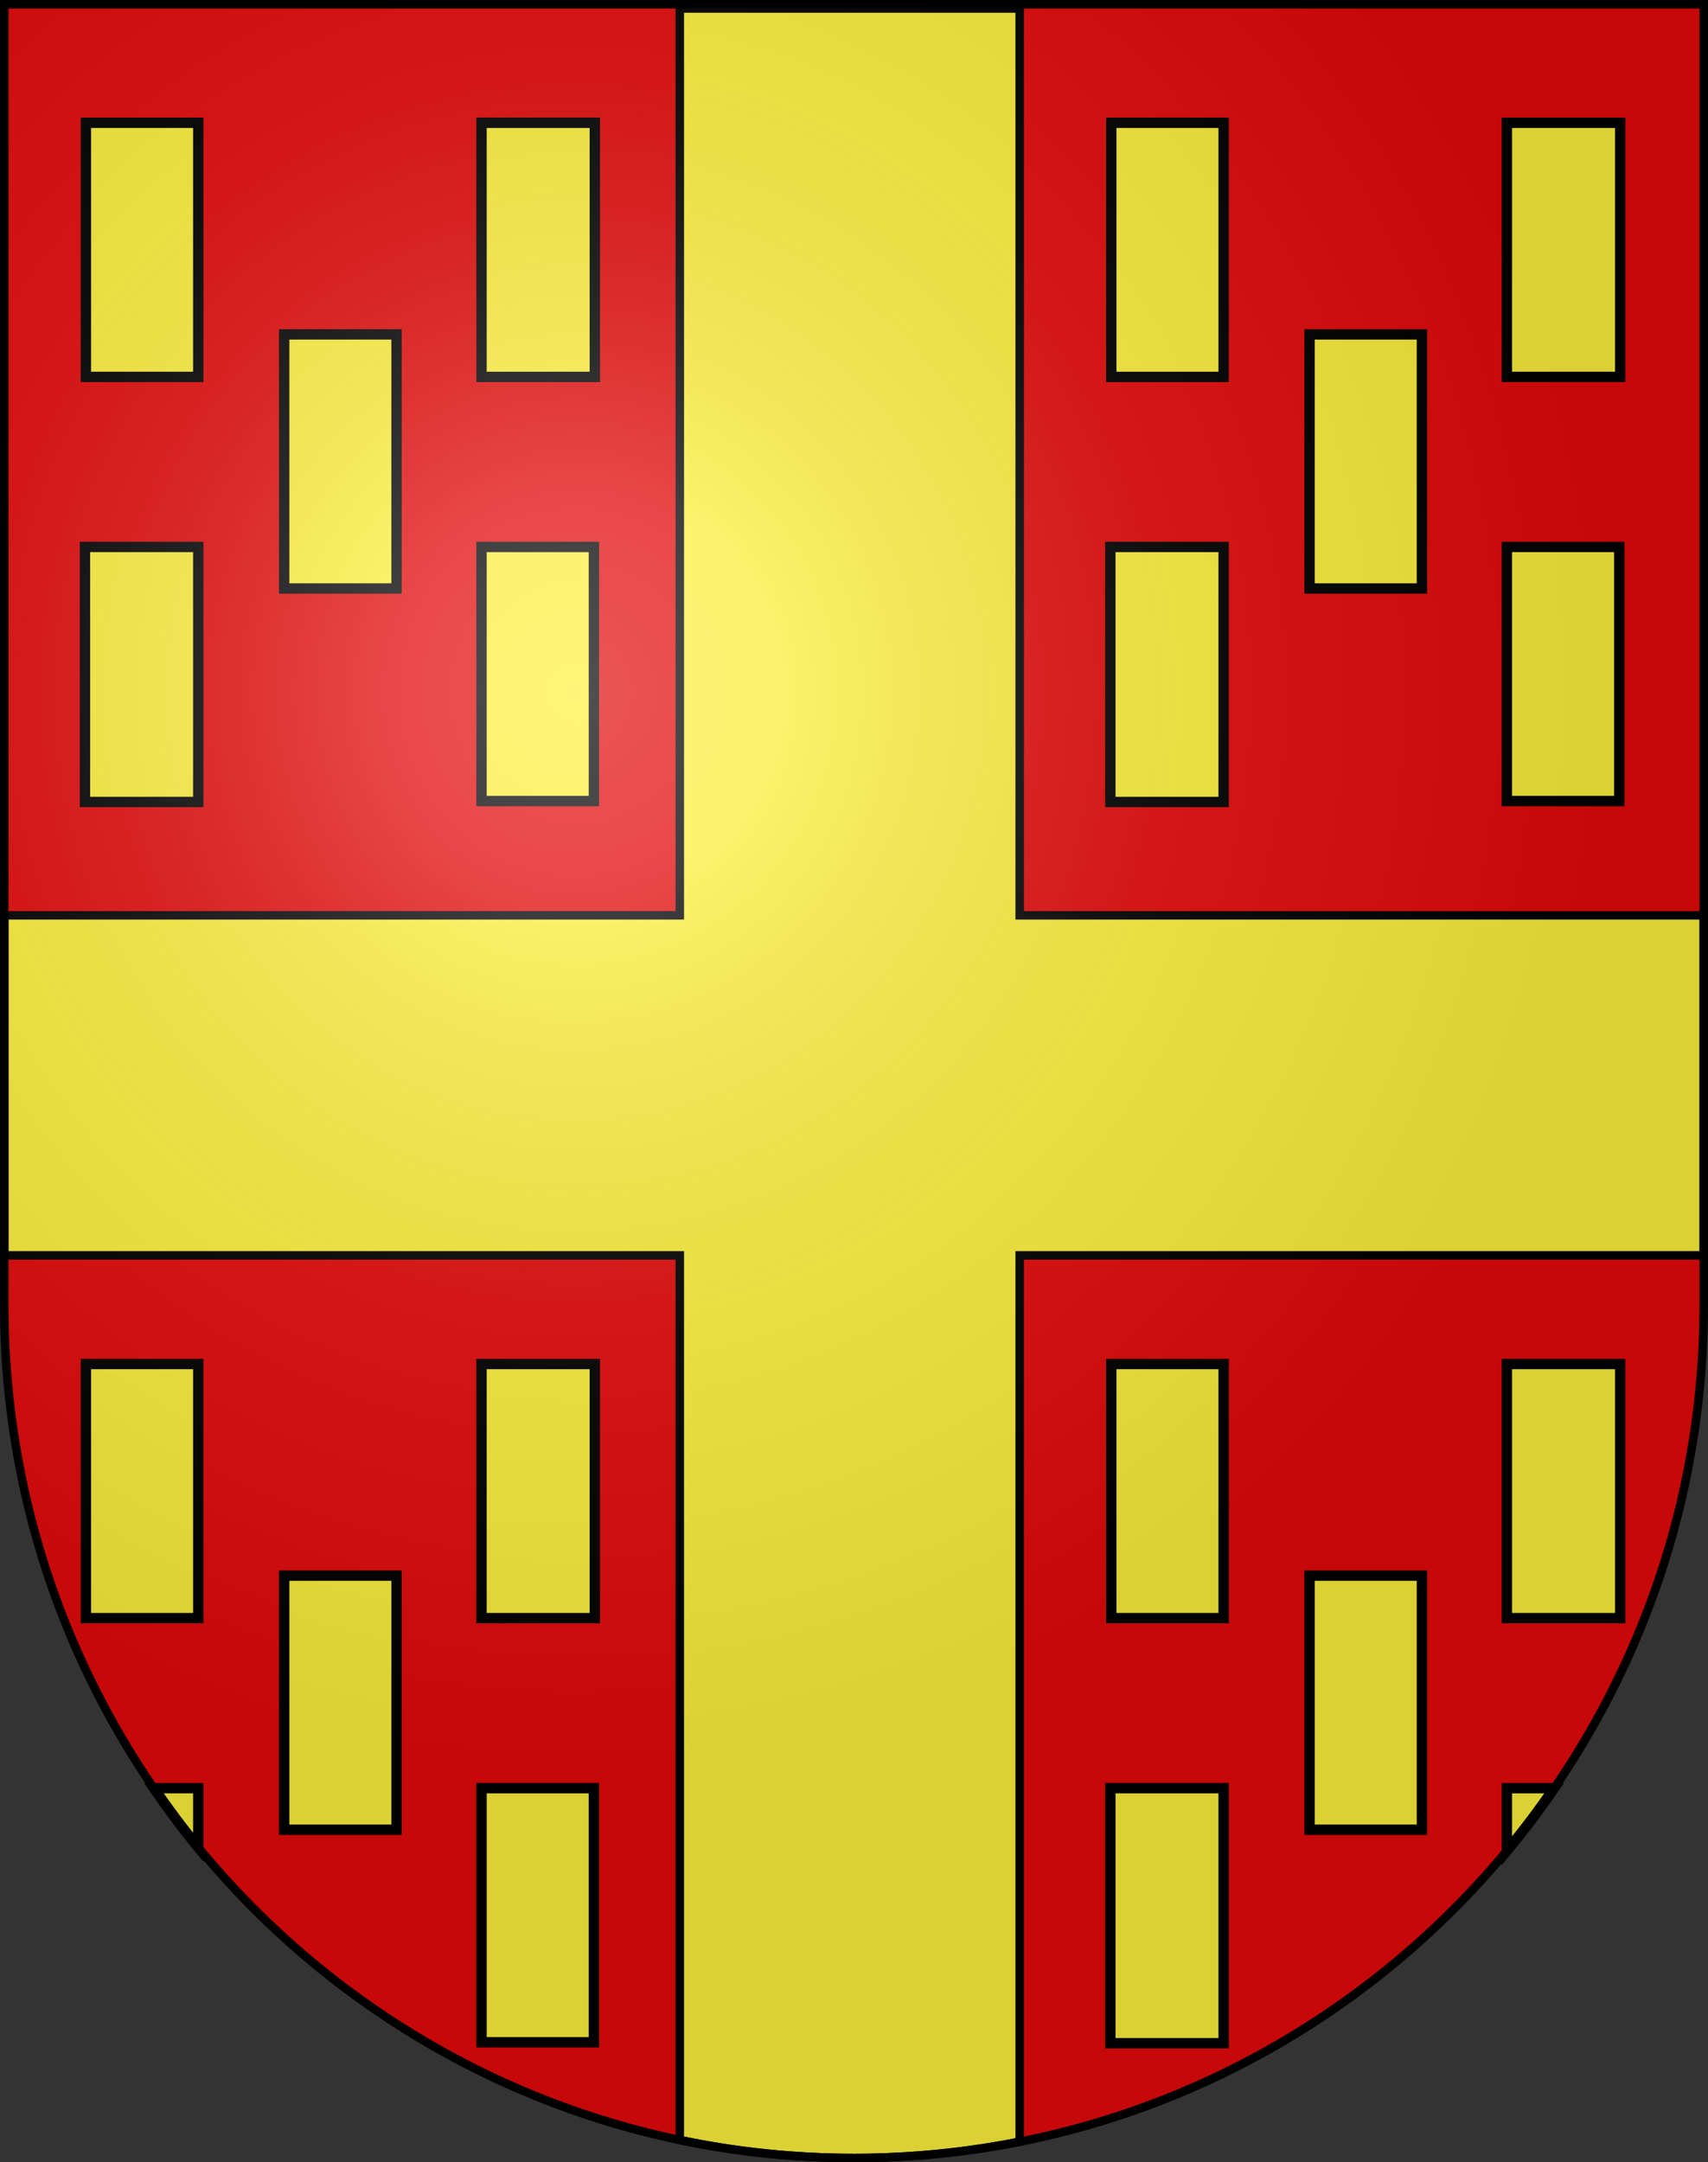
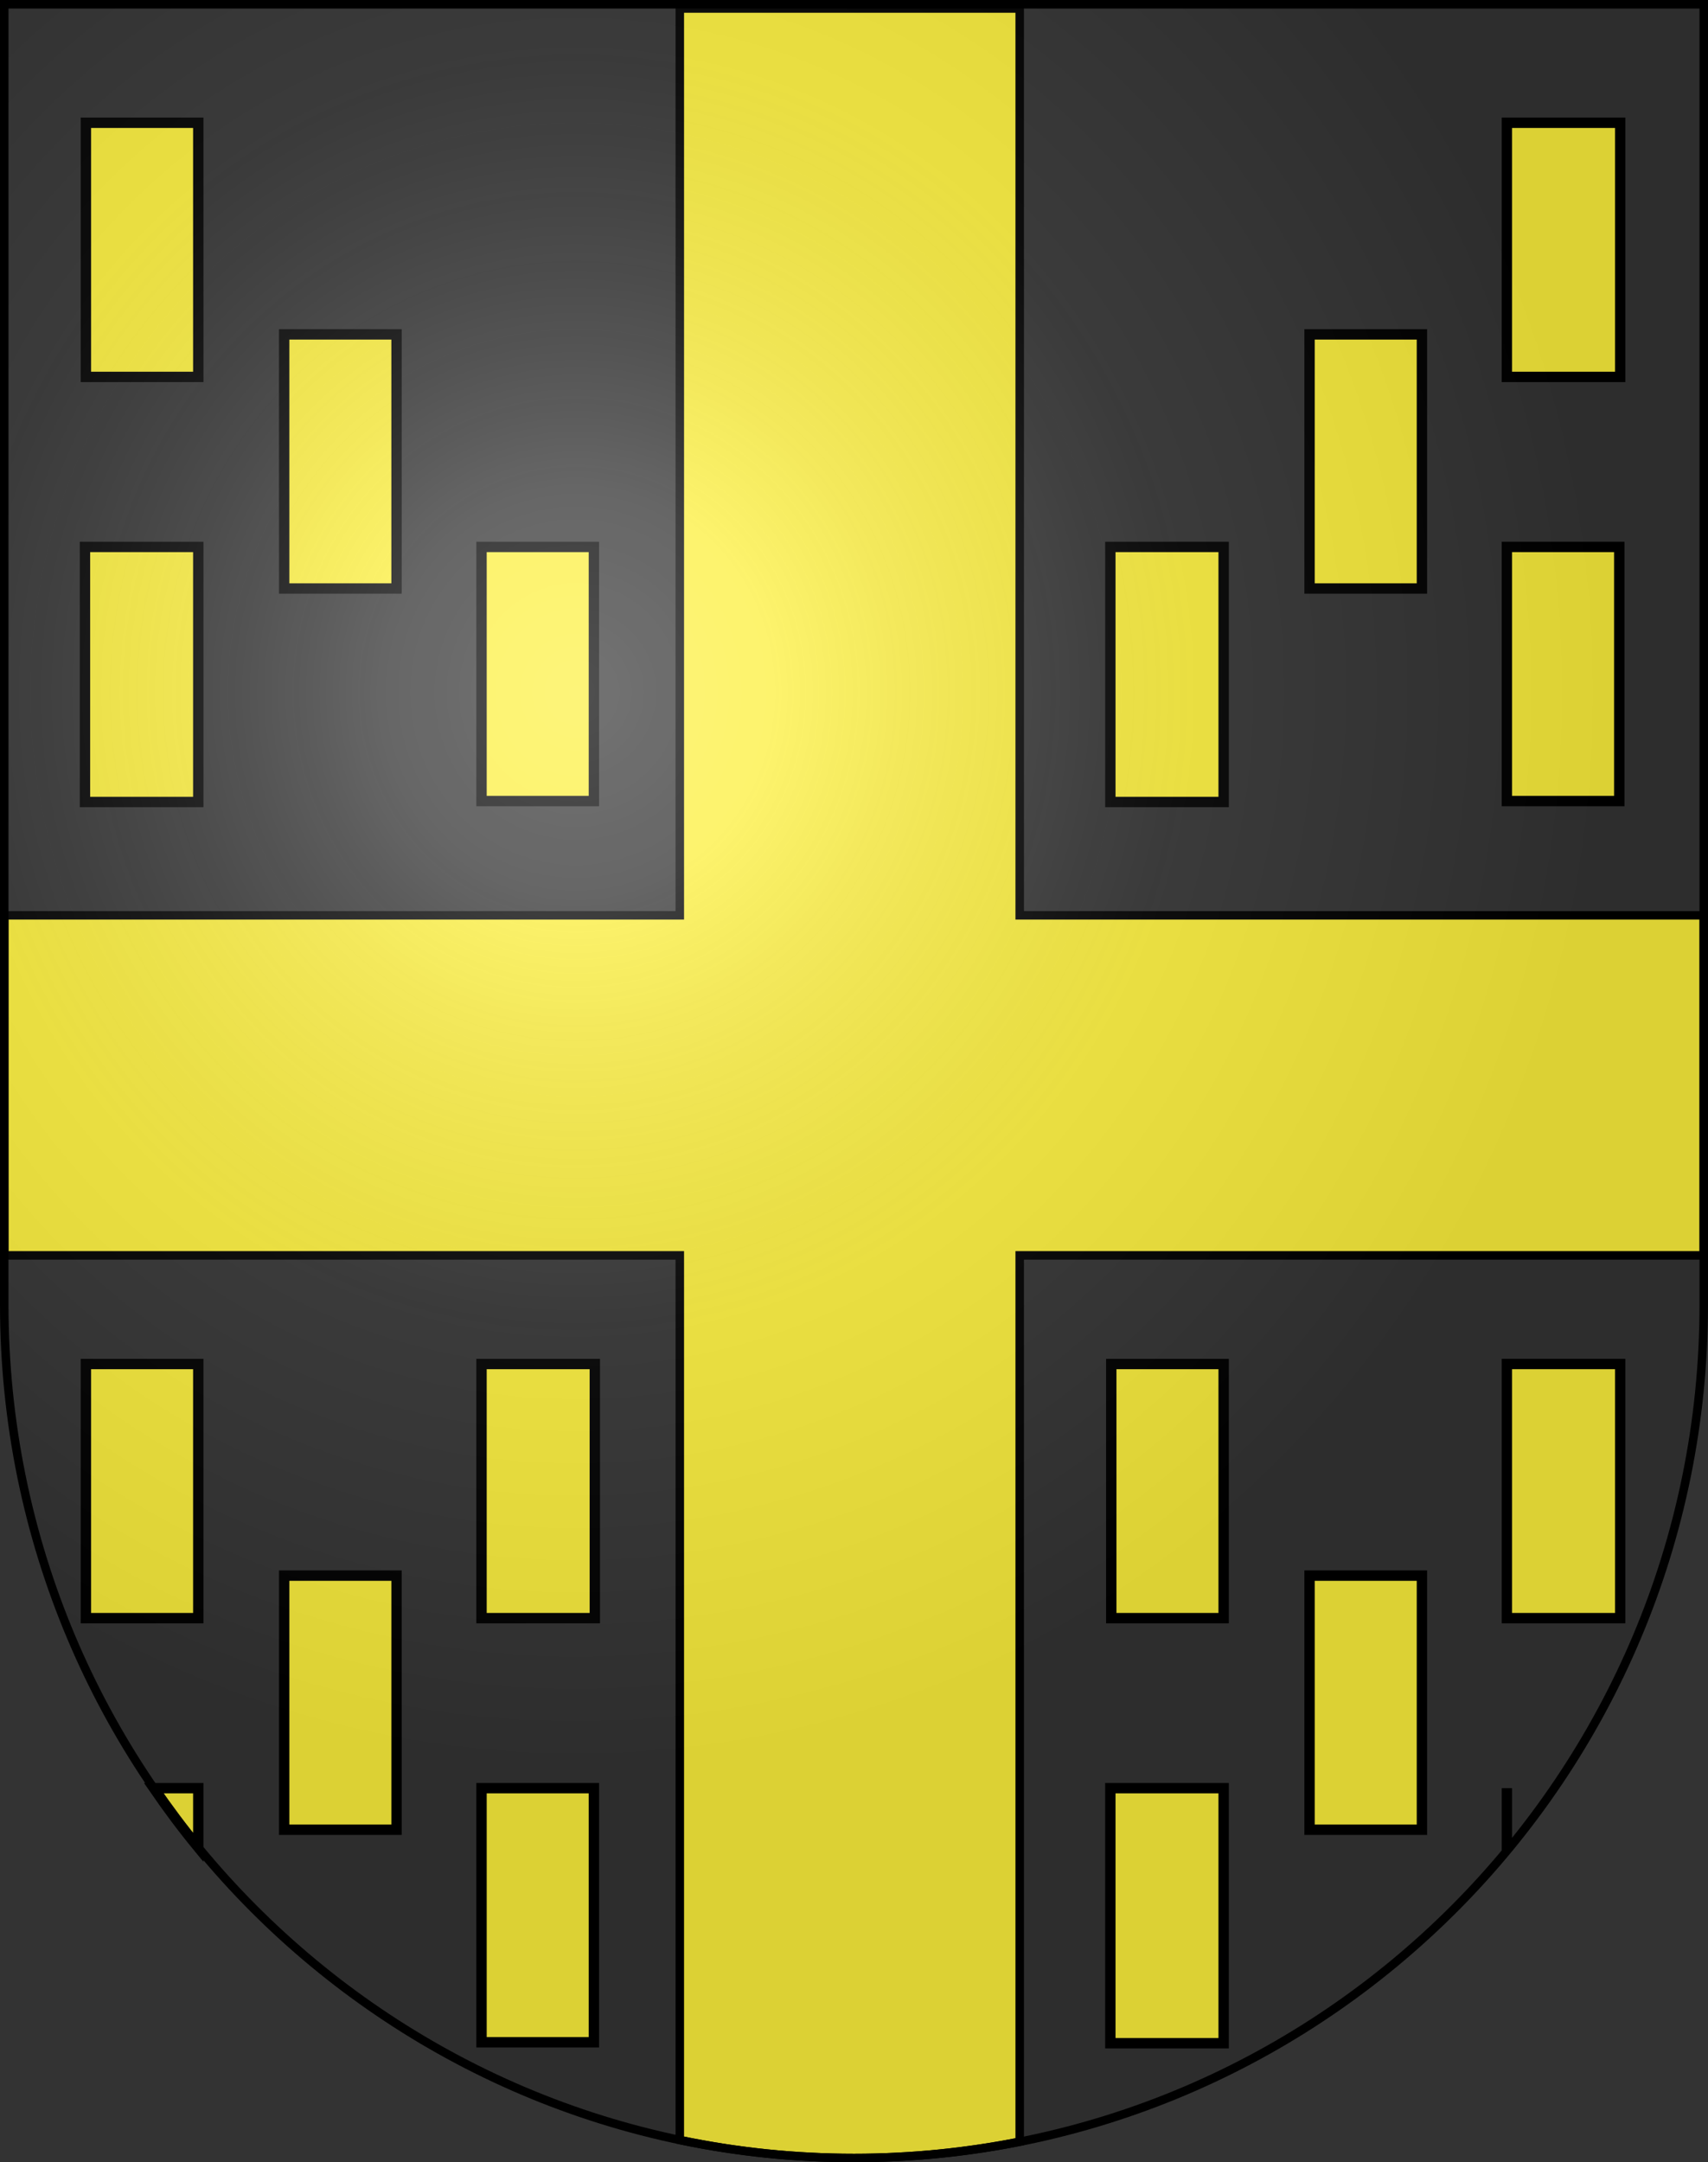
<svg xmlns="http://www.w3.org/2000/svg" xmlns:ns1="http://sodipodi.sourceforge.net/DTD/sodipodi-0.dtd" xmlns:ns2="http://www.inkscape.org/namespaces/inkscape" xmlns:xlink="http://www.w3.org/1999/xlink" height="763" width="603" version="1.0" id="svg20" ns1:version="0.32" ns2:version="0.46" ns1:docname="Rocourt-coat of arms.svg" ns1:docbase="C:\Users\Camilo\Documents\Escudos de Suiza" ns2:output_extension="org.inkscape.output.svg.inkscape">
  <rect width="100%" height="100%" fill="#333333" stroke="none" />
  <defs id="defs29">
    <ns2:perspective ns1:type="inkscape:persp3d" ns2:vp_x="0 : 381.5 : 1" ns2:vp_y="0 : 1000 : 0" ns2:vp_z="603 : 381.5 : 1" ns2:persp3d-origin="301.5 : 254.33333 : 1" id="perspective5149" />
    <linearGradient id="linearGradient2893">
      <stop style="stop-color:#ffffff;stop-opacity:0.314;" offset="0" id="stop2895" />
      <stop id="stop2897" offset="0.19" style="stop-color:#ffffff;stop-opacity:0.251;" />
      <stop style="stop-color:#6b6b6b;stop-opacity:0.125;" offset="0.6" id="stop2901" />
      <stop style="stop-color:#000000;stop-opacity:0.125;" offset="1" id="stop2899" />
    </linearGradient>
    <radialGradient ns2:collect="always" xlink:href="#linearGradient2893" id="radialGradient3236" gradientUnits="userSpaceOnUse" gradientTransform="matrix(1.215,1.531577e-24,1.464684e-23,1.267,-839.192,-490.489)" cx="858.042" cy="579.933" fx="858.042" fy="579.933" r="300" />
    <ns2:perspective id="perspective5197" ns2:persp3d-origin="372.04724 : 350.78739 : 1" ns2:vp_z="744.09448 : 526.18109 : 1" ns2:vp_y="0 : 1000 : 0" ns2:vp_x="0 : 526.18109 : 1" ns1:type="inkscape:persp3d" />
    <ns2:perspective id="perspective3459" ns2:persp3d-origin="372.04724 : 350.78739 : 1" ns2:vp_z="744.09448 : 526.18109 : 1" ns2:vp_y="0 : 1000 : 0" ns2:vp_x="0 : 526.18109 : 1" ns1:type="inkscape:persp3d" />
    <ns2:perspective id="perspective17" ns2:persp3d-origin="297.63751 : 254.63 : 1" ns2:vp_z="595.27502 : 381.94501 : 1" ns2:vp_y="0 : 1000 : 0" ns2:vp_x="0 : 381.94501 : 1" ns1:type="inkscape:persp3d" />
  </defs>
  <ns1:namedview ns2:window-height="720" ns2:window-width="1280" ns2:pageshadow="2" ns2:pageopacity="0.0" guidetolerance="10.0" gridtolerance="10.0" objecttolerance="10.0" borderopacity="1.0" bordercolor="#666666" pagecolor="#ffffff" id="base" ns2:zoom="0.55522767" ns2:cx="468.29986" ns2:cy="401.88653" ns2:window-x="-8" ns2:window-y="-8" ns2:current-layer="layer2" showgrid="true" showguides="true">
    <ns2:grid type="xygrid" id="grid5151" visible="true" enabled="true" />
  </ns1:namedview>
  <g ns2:groupmode="layer" id="layer1" ns2:label="Fond écu" style="display:inline" ns1:insensitive="true">
-     <path id="path1899" d="M 1.5,1.5 L 1.5,460.368 C 1.5,626.678 135.815,761.5 301.5,761.5 C 467.185,761.5 601.5,626.678 601.5,460.368 L 601.5,1.5 L 1.5,1.5 z" style="fill:#e20909;fill-opacity:1" />
-   </g>
+     </g>
  <g ns2:groupmode="layer" id="layer2" ns2:label="Meubles" style="display:inline" ns1:insensitive="true">
    <path style="opacity:1;fill:#fcef3c;fill-opacity:1;fill-rule:evenodd;stroke:#000000;stroke-width:3;stroke-linecap:butt;stroke-linejoin:miter;stroke-miterlimit:4;stroke-dasharray:none;stroke-opacity:1" d="M 240,3 L 240,323 L 1.5,323 L 1.5,443 L 240,443 L 240,755.156 C 259.85,759.307 280.423,761.5 301.5,761.5 C 321.52,761.5 341.078,759.504 360,755.75 L 360,443 L 601.5,443 L 601.5,323 L 360,323 L 360,3 L 240,3 z" id="rect3717" />
    <g id="g3737">
      <rect style="opacity:1;fill:#fcef3c;fill-opacity:1;fill-rule:evenodd;stroke:#000000;stroke-width:3.657;stroke-linecap:butt;stroke-linejoin:miter;stroke-miterlimit:4;stroke-dasharray:none;stroke-opacity:1" id="rect3727" width="39.672" height="89.672" x="30.328" y="43.328" />
      <rect ry="0" y="193" x="30" height="90" width="40" id="rect3729" style="opacity:1;fill:#fcef3c;fill-opacity:1;fill-rule:evenodd;stroke:#000000;stroke-width:3.657;stroke-linecap:butt;stroke-linejoin:miter;stroke-miterlimit:4;stroke-dasharray:none;stroke-opacity:1" />
      <rect style="opacity:1;fill:#fcef3c;fill-opacity:1;fill-rule:evenodd;stroke:#000000;stroke-width:3.657;stroke-linecap:butt;stroke-linejoin:miter;stroke-miterlimit:4;stroke-dasharray:none;stroke-opacity:1" id="rect3731" width="39.672" height="89.672" x="170" y="193" />
-       <rect y="43.328" x="170" height="89.672" width="40" id="rect3733" style="opacity:1;fill:#fcef3c;fill-opacity:1;fill-rule:evenodd;stroke:#000000;stroke-width:3.657;stroke-linecap:butt;stroke-linejoin:miter;stroke-miterlimit:4;stroke-dasharray:none;stroke-opacity:1" />
      <rect style="opacity:1;fill:#fcef3c;fill-opacity:1;fill-rule:evenodd;stroke:#000000;stroke-width:3.657;stroke-linecap:butt;stroke-linejoin:miter;stroke-miterlimit:4;stroke-dasharray:none;stroke-opacity:1" id="rect3735" width="39.672" height="89.672" x="100.328" y="118" />
    </g>
    <g id="g3744" transform="translate(362,0)">
-       <rect y="43.328" x="30.328" height="89.672" width="39.672" id="rect3746" style="opacity:1;fill:#fcef3c;fill-opacity:1;fill-rule:evenodd;stroke:#000000;stroke-width:3.657;stroke-linecap:butt;stroke-linejoin:miter;stroke-miterlimit:4;stroke-dasharray:none;stroke-opacity:1" />
      <rect style="opacity:1;fill:#fcef3c;fill-opacity:1;fill-rule:evenodd;stroke:#000000;stroke-width:3.657;stroke-linecap:butt;stroke-linejoin:miter;stroke-miterlimit:4;stroke-dasharray:none;stroke-opacity:1" id="rect3748" width="40" height="90" x="30" y="193" ry="0" />
      <rect y="193" x="170" height="89.672" width="39.672" id="rect3750" style="opacity:1;fill:#fcef3c;fill-opacity:1;fill-rule:evenodd;stroke:#000000;stroke-width:3.657;stroke-linecap:butt;stroke-linejoin:miter;stroke-miterlimit:4;stroke-dasharray:none;stroke-opacity:1" />
      <rect style="opacity:1;fill:#fcef3c;fill-opacity:1;fill-rule:evenodd;stroke:#000000;stroke-width:3.657;stroke-linecap:butt;stroke-linejoin:miter;stroke-miterlimit:4;stroke-dasharray:none;stroke-opacity:1" id="rect3752" width="40" height="89.672" x="170" y="43.328" />
      <rect y="118" x="100.328" height="89.672" width="39.672" id="rect3754" style="opacity:1;fill:#fcef3c;fill-opacity:1;fill-rule:evenodd;stroke:#000000;stroke-width:3.657;stroke-linecap:butt;stroke-linejoin:miter;stroke-miterlimit:4;stroke-dasharray:none;stroke-opacity:1" />
    </g>
    <rect style="fill:#fcef3c;fill-opacity:1;fill-rule:evenodd;stroke:#000000;stroke-width:3.657;stroke-linecap:butt;stroke-linejoin:miter;stroke-miterlimit:4;stroke-dasharray:none;stroke-opacity:1" id="rect3758" width="39.672" height="89.672" x="30.328" y="481.328" />
    <path style="fill:#fcef3c;fill-opacity:1;fill-rule:evenodd;stroke:#000000;stroke-width:3.657;stroke-linecap:butt;stroke-linejoin:miter;stroke-miterlimit:4;stroke-dasharray:none;stroke-opacity:1" d="M 54.312,631 C 59.253,638.198 64.47,645.18 70,651.906 L 70,631 L 54.312,631 z" id="rect3760" />
    <rect style="fill:#fcef3c;fill-opacity:1;fill-rule:evenodd;stroke:#000000;stroke-width:3.657;stroke-linecap:butt;stroke-linejoin:miter;stroke-miterlimit:4;stroke-dasharray:none;stroke-opacity:1" id="rect3762" width="39.672" height="89.672" x="170" y="631" />
    <rect y="481.328" x="170" height="89.672" width="40" id="rect3764" style="fill:#fcef3c;fill-opacity:1;fill-rule:evenodd;stroke:#000000;stroke-width:3.657;stroke-linecap:butt;stroke-linejoin:miter;stroke-miterlimit:4;stroke-dasharray:none;stroke-opacity:1" />
    <rect style="fill:#fcef3c;fill-opacity:1;fill-rule:evenodd;stroke:#000000;stroke-width:3.657;stroke-linecap:butt;stroke-linejoin:miter;stroke-miterlimit:4;stroke-dasharray:none;stroke-opacity:1" id="rect3766" width="39.672" height="89.672" x="100.328" y="556" />
    <rect y="481.328" x="392.328" height="89.672" width="39.672" id="rect3770" style="fill:#fcef3c;fill-opacity:1;fill-rule:evenodd;stroke:#000000;stroke-width:3.657;stroke-linecap:butt;stroke-linejoin:miter;stroke-miterlimit:4;stroke-dasharray:none;stroke-opacity:1" />
    <rect style="fill:#fcef3c;fill-opacity:1;fill-rule:evenodd;stroke:#000000;stroke-width:3.657;stroke-linecap:butt;stroke-linejoin:miter;stroke-miterlimit:4;stroke-dasharray:none;stroke-opacity:1" id="rect3772" width="40" height="90" x="392" y="631" ry="0" />
-     <path style="fill:#fcef3c;fill-opacity:1;fill-rule:evenodd;stroke:#000000;stroke-width:3.657;stroke-linecap:butt;stroke-linejoin:miter;stroke-miterlimit:4;stroke-dasharray:none;stroke-opacity:1" d="M 532,631 L 532,653.094 C 537.894,645.999 543.454,638.625 548.688,631 L 532,631 z" id="rect3774" />
+     <path style="fill:#fcef3c;fill-opacity:1;fill-rule:evenodd;stroke:#000000;stroke-width:3.657;stroke-linecap:butt;stroke-linejoin:miter;stroke-miterlimit:4;stroke-dasharray:none;stroke-opacity:1" d="M 532,631 L 532,653.094 L 532,631 z" id="rect3774" />
    <rect style="fill:#fcef3c;fill-opacity:1;fill-rule:evenodd;stroke:#000000;stroke-width:3.657;stroke-linecap:butt;stroke-linejoin:miter;stroke-miterlimit:4;stroke-dasharray:none;stroke-opacity:1" id="rect3776" width="40" height="89.672" x="532" y="481.328" />
    <rect y="556" x="462.328" height="89.672" width="39.672" id="rect3778" style="fill:#fcef3c;fill-opacity:1;fill-rule:evenodd;stroke:#000000;stroke-width:3.657;stroke-linecap:butt;stroke-linejoin:miter;stroke-miterlimit:4;stroke-dasharray:none;stroke-opacity:1" />
  </g>
  <g ns2:groupmode="layer" id="layer3" ns2:label="Reflet final" style="display:inline" ns1:insensitive="true">
    <path style="fill:url(#radialGradient3236);fill-opacity:1" d="M 1.5,1.5 L 1.5,460.368 C 1.5,626.679 135.815,761.5 301.5,761.5 C 467.185,761.5 601.5,626.679 601.5,460.368 L 601.5,1.5 L 1.5,1.5 z " id="path2346" />
  </g>
  <g ns2:groupmode="layer" id="layer4" ns2:label="Contour final" style="display:inline" ns1:insensitive="true">
    <path style="fill:none;fill-opacity:1;stroke:#000000;stroke-width:3;stroke-miterlimit:4;stroke-dasharray:none;stroke-opacity:1" d="M 1.5,1.5 L 1.5,460.368 C 1.5,626.679 135.815,761.5 301.5,761.5 C 467.185,761.5 601.5,626.679 601.5,460.368 L 601.5,1.5 L 1.5,1.5 z" id="path3239" />
  </g>
</svg>